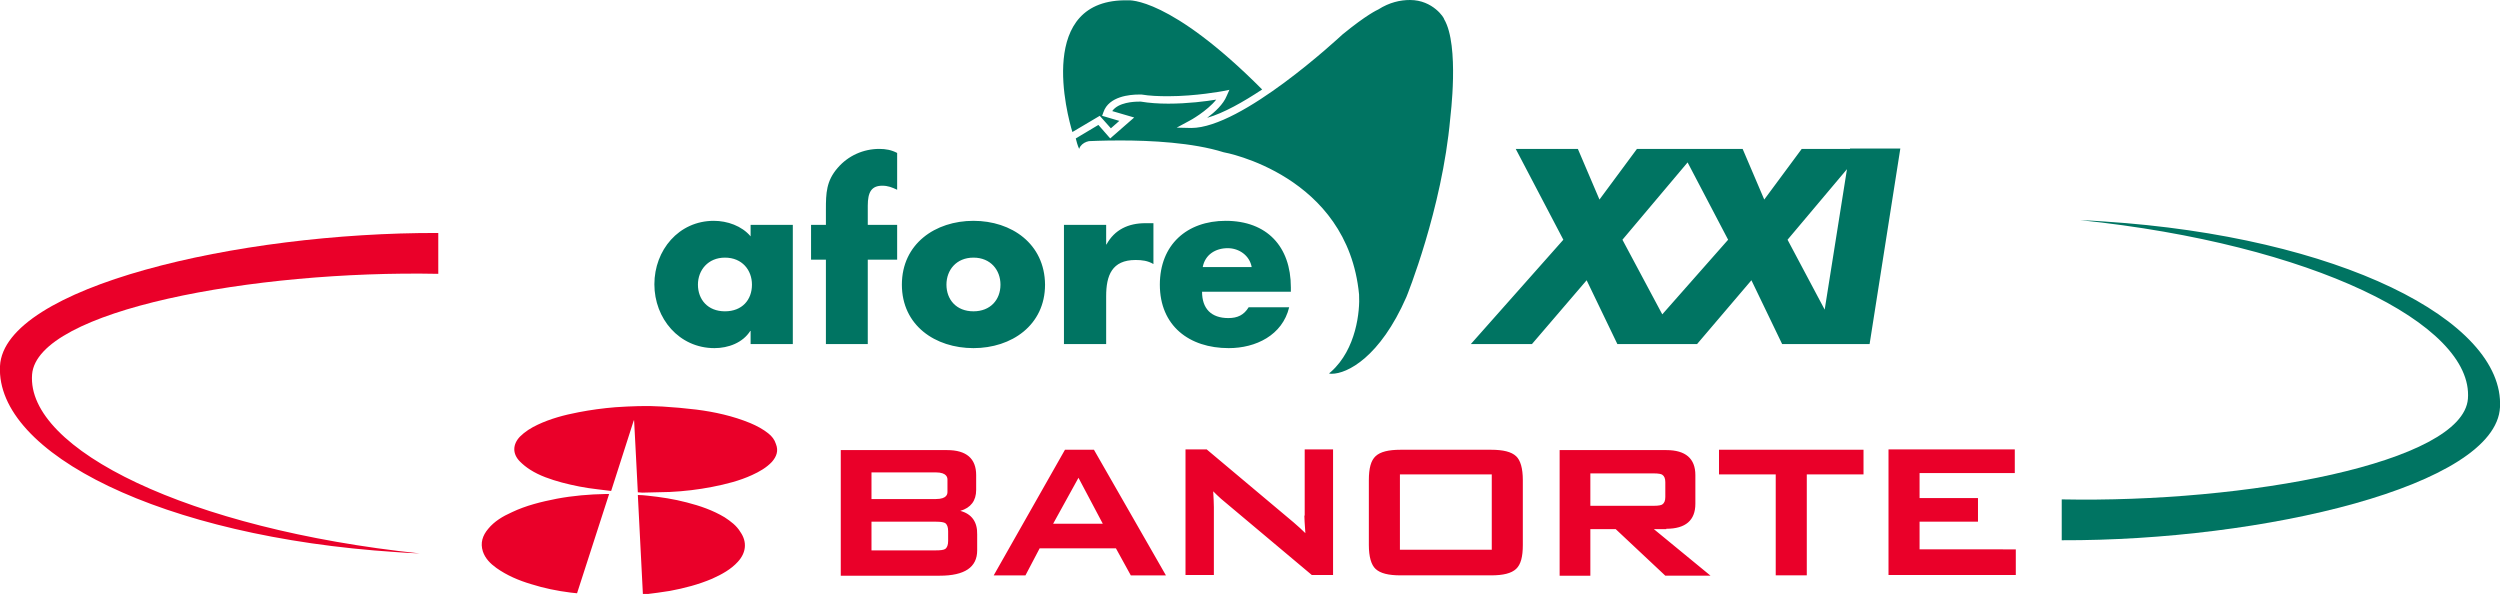
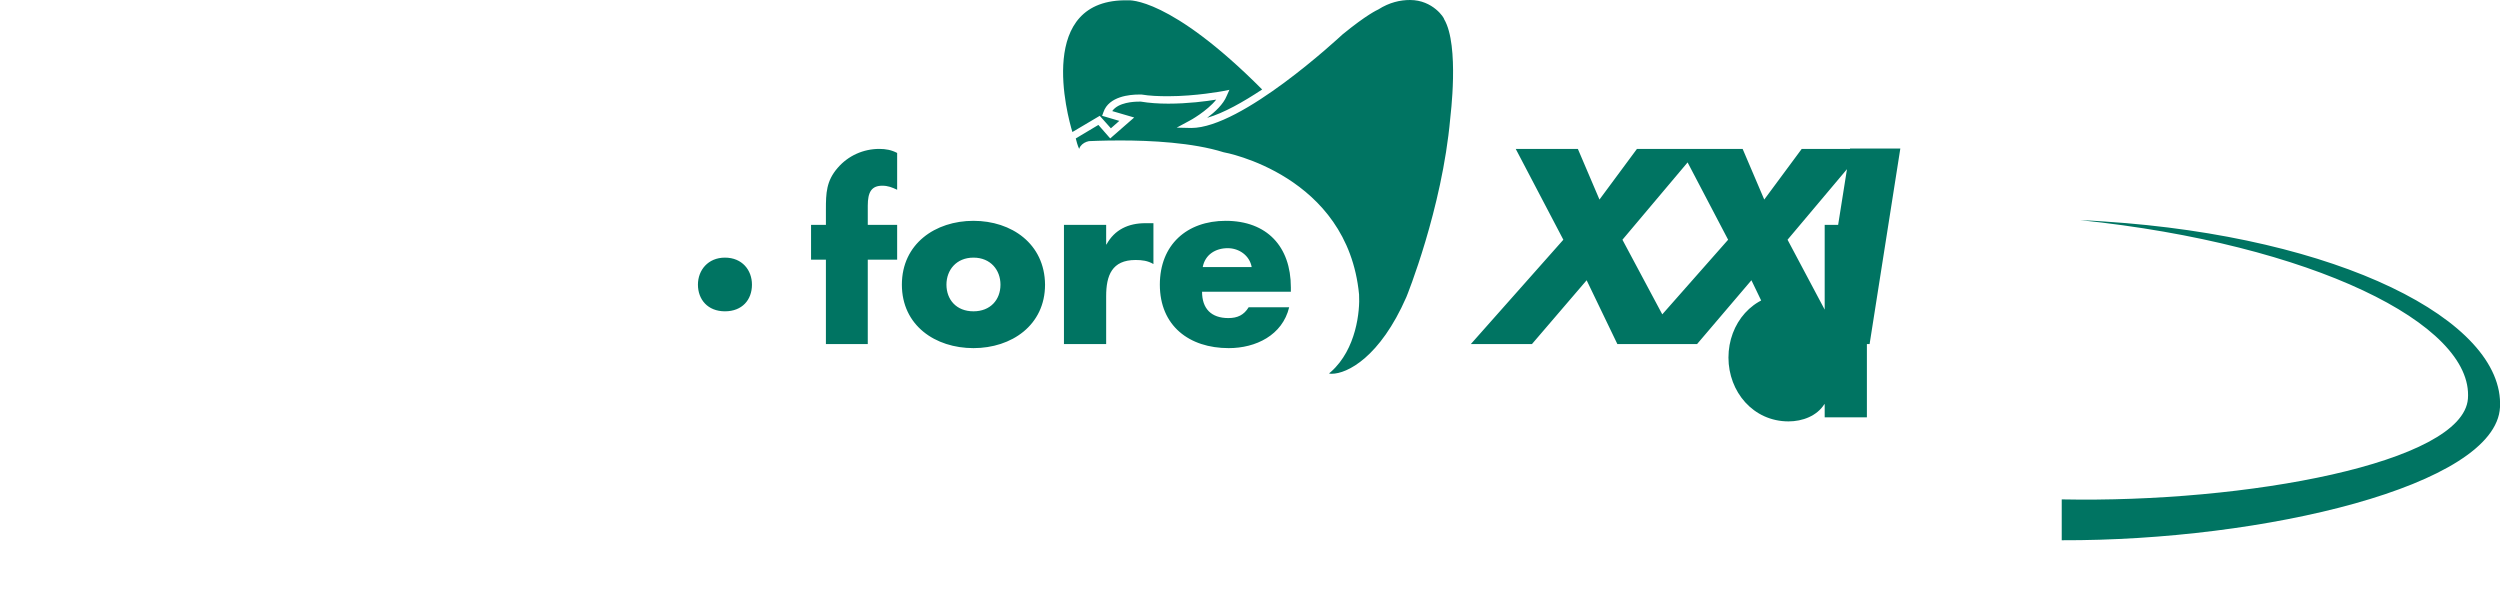
<svg xmlns="http://www.w3.org/2000/svg" version="1.1" id="aforeXXI" x="0px" y="0px" viewBox="0 0 740.4 175.9" style="enable-background:new 0 0 740.4 175.9;" xml:space="preserve">
  <style type="text/css">
	.aforeXXI-st0{fill:#EA0029;}
	.aforeXXI-st1{fill:#007462;}
</style>
-   <path class="aforeXXI-st0" d="M0,108.4c-1.3,25.9,48,50.6,117.2,55.1c2.4,0.2,4.7,0.3,7.1,0.4C55.9,156.7,7.8,133.1,9.5,110.9  C11,91.9,75.2,80,129.8,81.1V69C70.3,68.8,1.2,85.1,0,108.4z M227.6,128.4c-1.6-1.3-3.5-2.3-5.4-3.1c-5.1-2.1-10.5-3.3-16-4  c-3.3-0.4-6.7-0.7-10-0.9c-4.7-0.3-9.3-0.1-13.9,0.2c-3.7,0.3-7.4,0.8-11,1.5c-4.2,0.8-8.3,1.9-12.1,3.7c-1.9,0.9-3.7,2-5.2,3.5  c-2.2,2.3-2.3,5.1,0,7.4c0.9,0.9,1.9,1.7,3,2.4c2.8,1.8,6.1,2.9,9.4,3.8c3.4,0.9,6.9,1.6,10.5,2c1.4,0.2,2.7,0.3,4.1,0.5  c2.2-7,4.5-13.9,6.7-20.9c0,0,0.1,0,0.1,0c0.4,7.1,0.7,14.1,1.1,21.3c0.5,0,0.9,0.1,1.3,0.1c2.7-0.1,5.5-0.1,8.2-0.2  c4.2-0.2,8.4-0.7,12.5-1.5c4.1-0.8,8.1-1.8,11.8-3.5c2.2-1,4.3-2.2,5.9-3.9c1.4-1.6,2-3.3,1.2-5.3  C229.4,130.2,228.6,129.2,227.6,128.4z M179.4,146.3c-4.9,0.1-9.7,0.5-14.5,1.4c-4.6,0.9-9.1,2-13.3,4c-2.7,1.2-5.2,2.7-7,4.9  c-1.7,2-2.4,4.2-1.6,6.7c0.7,2.1,2.2,3.6,4,4.9c3.1,2.2,6.6,3.7,10.3,4.8c3.8,1.2,7.7,2,11.7,2.5c0.6,0.1,1.2,0.1,1.9,0.2  c3.2-9.8,6.3-19.6,9.5-29.4C180,146.3,179.7,146.3,179.4,146.3z M214.6,153.2c-3.5-2.1-7.3-3.4-11.2-4.4c-3.8-1-7.7-1.6-11.6-2  c-0.9-0.1-1.9-0.2-2.9-0.2c0.5,9.8,1,19.6,1.5,29.4c0.3,0,0.5,0,0.8,0c2.4-0.3,4.8-0.6,7.2-1c4.3-0.8,8.5-1.9,12.5-3.6  c2.9-1.3,5.6-2.8,7.6-5c2.5-2.7,2.8-5.9,0.8-8.8C218.1,155.6,216.4,154.4,214.6,153.2z M284.4,151.3c3.1-0.9,4.7-3,4.7-6.2v-4.4  c0-4.9-2.9-7.4-8.6-7.4H249v37.2h29.3c7.4,0,11.1-2.5,11.1-7.5v-4.7C289.5,154.6,287.8,152.2,284.4,151.3z M258.1,139.9h19  c3.5,0,3.5,1.7,3.5,2.2v3.5c0,0.6,0,2.2-3.5,2.2h-19V139.9z M280.8,160.2c0,1.2-0.3,2-0.9,2.4c-0.5,0.3-1.4,0.4-2.8,0.4h-19v-8.5h19  c1.7,0,2.4,0.2,2.8,0.4c0.6,0.4,0.9,1.2,0.9,2.4V160.2z M324,133.2h-8.6l-21.1,37.2h9.4l4.2-8h22.6l4.4,8h10.4l-21.2-37L324,133.2z   M311.9,155.1l7.5-13.6l7.2,13.6H311.9z M386.3,152.7c0,0.7,0.1,2.5,0.3,5.2c-0.9-0.9-2.1-2-3.5-3.2l-25.6-21.5l-0.1-0.1h-6.3v37.2  h8.4v-20.1c0-1.3-0.1-2.8-0.2-4.7c0.7,0.7,1.5,1.5,2.3,2.2l26.8,22.5l0.1,0.1h6.3v-37.2h-8.4V152.7z M441.6,133.2h-26.8  c-3.6,0-6,0.6-7.4,1.9c-1.4,1.3-2,3.6-2,7.1v19.2c0,3.5,0.7,5.9,2,7.1c1.4,1.3,3.8,1.9,7.4,1.9h26.8c3.6,0,6-0.6,7.4-1.9  c1.4-1.3,2-3.6,2-7.1v-19.2c0-3.5-0.7-5.9-2-7.1C447.6,133.8,445.2,133.2,441.6,133.2z M441.8,162.8h-27.2v-22.3h27.2V162.8z   M493.5,156.6c5.7,0,8.6-2.5,8.6-7.4v-8.5c0-4.9-2.9-7.4-8.6-7.4h-31.6v37.2h9.1v-13.8h7.5l14.6,13.7l0.1,0.1h13.4l-16.8-13.8H493.5  z M471,149.7v-9.5h18.7c1.6,0,2.3,0.2,2.6,0.4c0.6,0.4,0.9,1.1,0.9,2.2v4.4c0,1.1-0.3,1.8-0.9,2.2c-0.3,0.2-1,0.4-2.6,0.4H471z   M509.2,140.5h16.7v29.9h9.2v-29.9h16.8v-7.3h-42.8V140.5z M568.5,162.8v-8.3h17.3v-7h-17.3v-7.4h28.2v-7h-37.4v37.2H597v-7.6H568.5  z" />
-   <path class="aforeXXI-st1" d="M623.2,65.6c-2.4-0.2-4.7-0.3-7.1-0.4c68.4,7.1,116.5,30.7,114.8,52.9c-1.5,19-65.7,30.9-120.3,29.8v12.1  c59.6,0.2,128.6-16.1,129.8-39.4C741.7,94.8,692.4,70.1,623.2,65.6z M547.9,44.1h-14.3l-11.1,15l-6.4-15h-12.9h-5.5h-12.9l-11.1,15  l-6.4-15h-18.4L463,71l-27.4,30.9h18.1L469.9,83l9.1,18.9h5.5H497h5.6L518.7,83l9.1,18.9h11h7h7.9l9.1-57.9h-10.8H547.9z   M492.3,93.1L480.5,71l19.3-22.9l12,22.9L492.3,93.1z M540.4,91.7l-11-20.7L547,50.1L540.4,91.7z M222.3,70  c-2.6-3.1-6.9-4.6-10.9-4.6c-10.4,0-17.6,8.7-17.6,18.8c0,10.1,7.3,18.9,17.8,18.9c4.1,0,8.4-1.6,10.6-5.1h0.1v3.9h12.5V66.6h-12.5  V70z M214.7,92.2c-5.1,0-8-3.5-8-7.9c0-4.3,3-8,8-8c5.1,0,8,3.7,8,8C222.7,88.8,219.8,92.2,214.7,92.2z M248.1,49.7  c-3.4,3.9-3.5,7.5-3.5,12.4v4.5h-4.4v10.3h4.4v25H257v-25h8.7V66.6H257v-5.7c0-4,1.1-5.9,4.3-5.9c1.7,0,2.9,0.5,4.4,1.2V45.3  c-1.7-0.9-3.4-1.2-5.3-1.2C255.7,44.1,251.2,46.1,248.1,49.7z M288.3,65.4c-11.3,0-21.2,6.8-21.2,18.9c0,12.1,9.9,18.8,21.2,18.8  c11.3,0,21.2-6.8,21.2-18.8C309.4,72.2,299.6,65.4,288.3,65.4z M288.3,92.2c-5.1,0-8-3.5-8-7.9c0-4.3,2.9-8,8-8c5.1,0,8,3.7,8,8  C296.3,88.8,293.3,92.2,288.3,92.2z M327.7,72.4h-0.1v-5.8h-12.5v35.3h12.5V87.7c0-6.1,1.7-10.7,8.7-10.7c1.9,0,3.6,0.2,5.3,1.2  V66.1h-2.4C334.2,66.1,330.1,68,327.7,72.4z M363,65.4c-11.5,0-19.5,7.1-19.5,18.9c0,12.2,8.7,18.8,20.4,18.8  c8,0,15.9-3.8,17.9-12.1h-12c-1.4,2.3-3.3,3.2-6,3.2c-5.1,0-7.8-2.8-7.8-7.8h26.3v-1.3C382.3,73,375.2,65.4,363,65.4z M356.2,79.1  c0.7-3.7,3.8-5.6,7.4-5.6c3.4,0,6.5,2.2,7.1,5.6H356.2z M417.6,0c-2.9,0-6.1,0.7-9.4,2.8L408,2.9c0,0-3.2,1.4-10.4,7.3  c-1.2,1.1-29.8,27.7-44.8,27.7l-4.3-0.1l3.7-2c0.1,0,5.3-2.9,8-6.3c-3,0.5-8.4,1.2-14.2,1.2c-3,0-5.7-0.2-8.1-0.6c0,0-0.2,0-0.6,0  c-1.5,0-6.1,0.2-7.9,2.8l6.5,1.9l-7.1,6.2l-3.5-4l-6.7,4c0.2,0.8,0.5,2,1,3.1c0.1-0.3,0.2-0.5,0.4-0.8c0.6-0.8,1.5-1.3,2.5-1.5  c0.1,0,3.9-0.2,9.3-0.2c8.9,0,21.4,0.6,30.6,3.5c0.2,0,36.7,6.7,40.1,42.1c0.3,4.9-0.8,16.2-8.3,22.9l-0.6,0.5  c0.3,0.1,0.6,0.1,0.8,0.1c4.6,0,14.3-4.9,22.1-22.7c0.1-0.2,10.6-26.1,13-52.9c0-0.3,2.8-21.6-1.8-29.4C427.8,5.4,424.4,0,417.6,0z   M325.7,34.3L329,38l2.5-2.2l-5.1-1.5l0.4-1.1c1.6-4.7,7.9-5.2,10.5-5.2c0.5,0,0.8,0,0.8,0c2.4,0.4,5,0.5,7.9,0.5  c8.2,0,16-1.5,16.1-1.5l2-0.4l-0.8,1.8c-1,2.5-3.5,4.8-5.8,6.5c4.9-1.4,10.7-4.7,16.3-8.4C346.4-1,334.2,0.1,334.2,0.1  c-27.5-0.7-18.1,34.1-16.6,39L325.7,34.3z" />
+   <path class="aforeXXI-st1" d="M623.2,65.6c-2.4-0.2-4.7-0.3-7.1-0.4c68.4,7.1,116.5,30.7,114.8,52.9c-1.5,19-65.7,30.9-120.3,29.8v12.1  c59.6,0.2,128.6-16.1,129.8-39.4C741.7,94.8,692.4,70.1,623.2,65.6z M547.9,44.1h-14.3l-11.1,15l-6.4-15h-12.9h-5.5h-12.9l-11.1,15  l-6.4-15h-18.4L463,71l-27.4,30.9h18.1L469.9,83l9.1,18.9h5.5H497h5.6L518.7,83l9.1,18.9h11h7h7.9l9.1-57.9h-10.8H547.9z   M492.3,93.1L480.5,71l19.3-22.9l12,22.9L492.3,93.1z M540.4,91.7l-11-20.7L547,50.1L540.4,91.7z c-2.6-3.1-6.9-4.6-10.9-4.6c-10.4,0-17.6,8.7-17.6,18.8c0,10.1,7.3,18.9,17.8,18.9c4.1,0,8.4-1.6,10.6-5.1h0.1v3.9h12.5V66.6h-12.5  V70z M214.7,92.2c-5.1,0-8-3.5-8-7.9c0-4.3,3-8,8-8c5.1,0,8,3.7,8,8C222.7,88.8,219.8,92.2,214.7,92.2z M248.1,49.7  c-3.4,3.9-3.5,7.5-3.5,12.4v4.5h-4.4v10.3h4.4v25H257v-25h8.7V66.6H257v-5.7c0-4,1.1-5.9,4.3-5.9c1.7,0,2.9,0.5,4.4,1.2V45.3  c-1.7-0.9-3.4-1.2-5.3-1.2C255.7,44.1,251.2,46.1,248.1,49.7z M288.3,65.4c-11.3,0-21.2,6.8-21.2,18.9c0,12.1,9.9,18.8,21.2,18.8  c11.3,0,21.2-6.8,21.2-18.8C309.4,72.2,299.6,65.4,288.3,65.4z M288.3,92.2c-5.1,0-8-3.5-8-7.9c0-4.3,2.9-8,8-8c5.1,0,8,3.7,8,8  C296.3,88.8,293.3,92.2,288.3,92.2z M327.7,72.4h-0.1v-5.8h-12.5v35.3h12.5V87.7c0-6.1,1.7-10.7,8.7-10.7c1.9,0,3.6,0.2,5.3,1.2  V66.1h-2.4C334.2,66.1,330.1,68,327.7,72.4z M363,65.4c-11.5,0-19.5,7.1-19.5,18.9c0,12.2,8.7,18.8,20.4,18.8  c8,0,15.9-3.8,17.9-12.1h-12c-1.4,2.3-3.3,3.2-6,3.2c-5.1,0-7.8-2.8-7.8-7.8h26.3v-1.3C382.3,73,375.2,65.4,363,65.4z M356.2,79.1  c0.7-3.7,3.8-5.6,7.4-5.6c3.4,0,6.5,2.2,7.1,5.6H356.2z M417.6,0c-2.9,0-6.1,0.7-9.4,2.8L408,2.9c0,0-3.2,1.4-10.4,7.3  c-1.2,1.1-29.8,27.7-44.8,27.7l-4.3-0.1l3.7-2c0.1,0,5.3-2.9,8-6.3c-3,0.5-8.4,1.2-14.2,1.2c-3,0-5.7-0.2-8.1-0.6c0,0-0.2,0-0.6,0  c-1.5,0-6.1,0.2-7.9,2.8l6.5,1.9l-7.1,6.2l-3.5-4l-6.7,4c0.2,0.8,0.5,2,1,3.1c0.1-0.3,0.2-0.5,0.4-0.8c0.6-0.8,1.5-1.3,2.5-1.5  c0.1,0,3.9-0.2,9.3-0.2c8.9,0,21.4,0.6,30.6,3.5c0.2,0,36.7,6.7,40.1,42.1c0.3,4.9-0.8,16.2-8.3,22.9l-0.6,0.5  c0.3,0.1,0.6,0.1,0.8,0.1c4.6,0,14.3-4.9,22.1-22.7c0.1-0.2,10.6-26.1,13-52.9c0-0.3,2.8-21.6-1.8-29.4C427.8,5.4,424.4,0,417.6,0z   M325.7,34.3L329,38l2.5-2.2l-5.1-1.5l0.4-1.1c1.6-4.7,7.9-5.2,10.5-5.2c0.5,0,0.8,0,0.8,0c2.4,0.4,5,0.5,7.9,0.5  c8.2,0,16-1.5,16.1-1.5l2-0.4l-0.8,1.8c-1,2.5-3.5,4.8-5.8,6.5c4.9-1.4,10.7-4.7,16.3-8.4C346.4-1,334.2,0.1,334.2,0.1  c-27.5-0.7-18.1,34.1-16.6,39L325.7,34.3z" />
</svg>